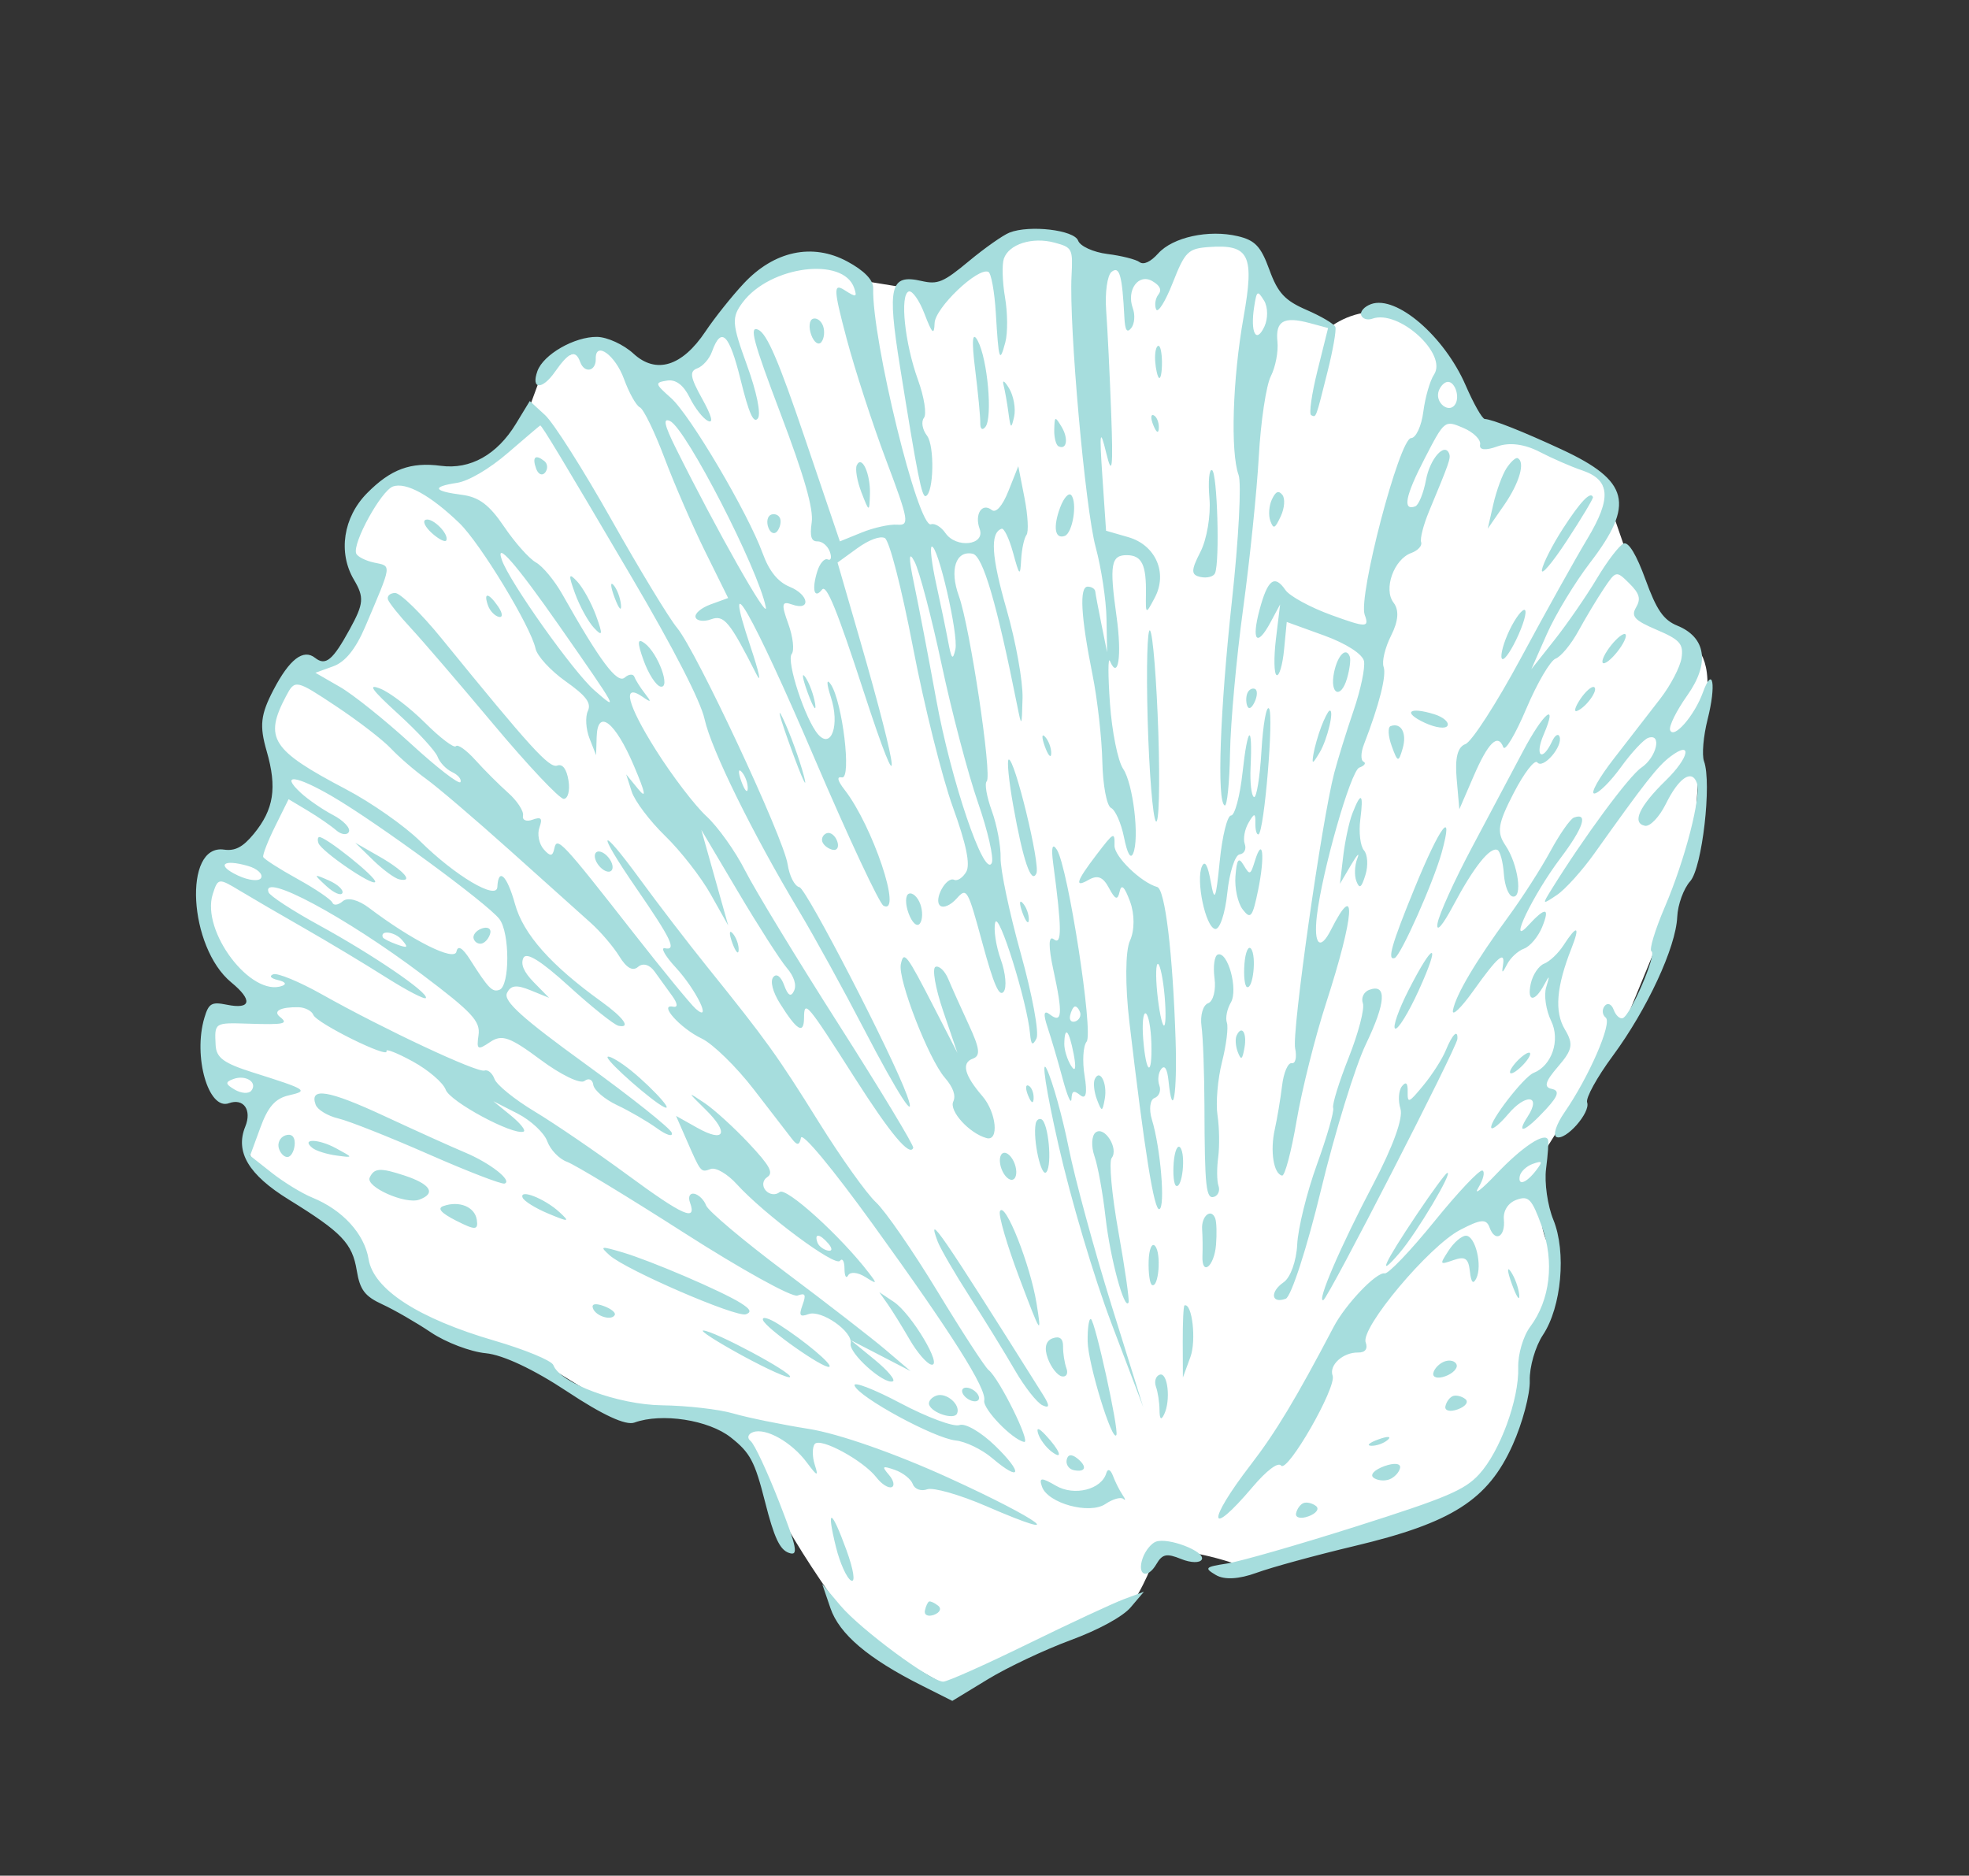
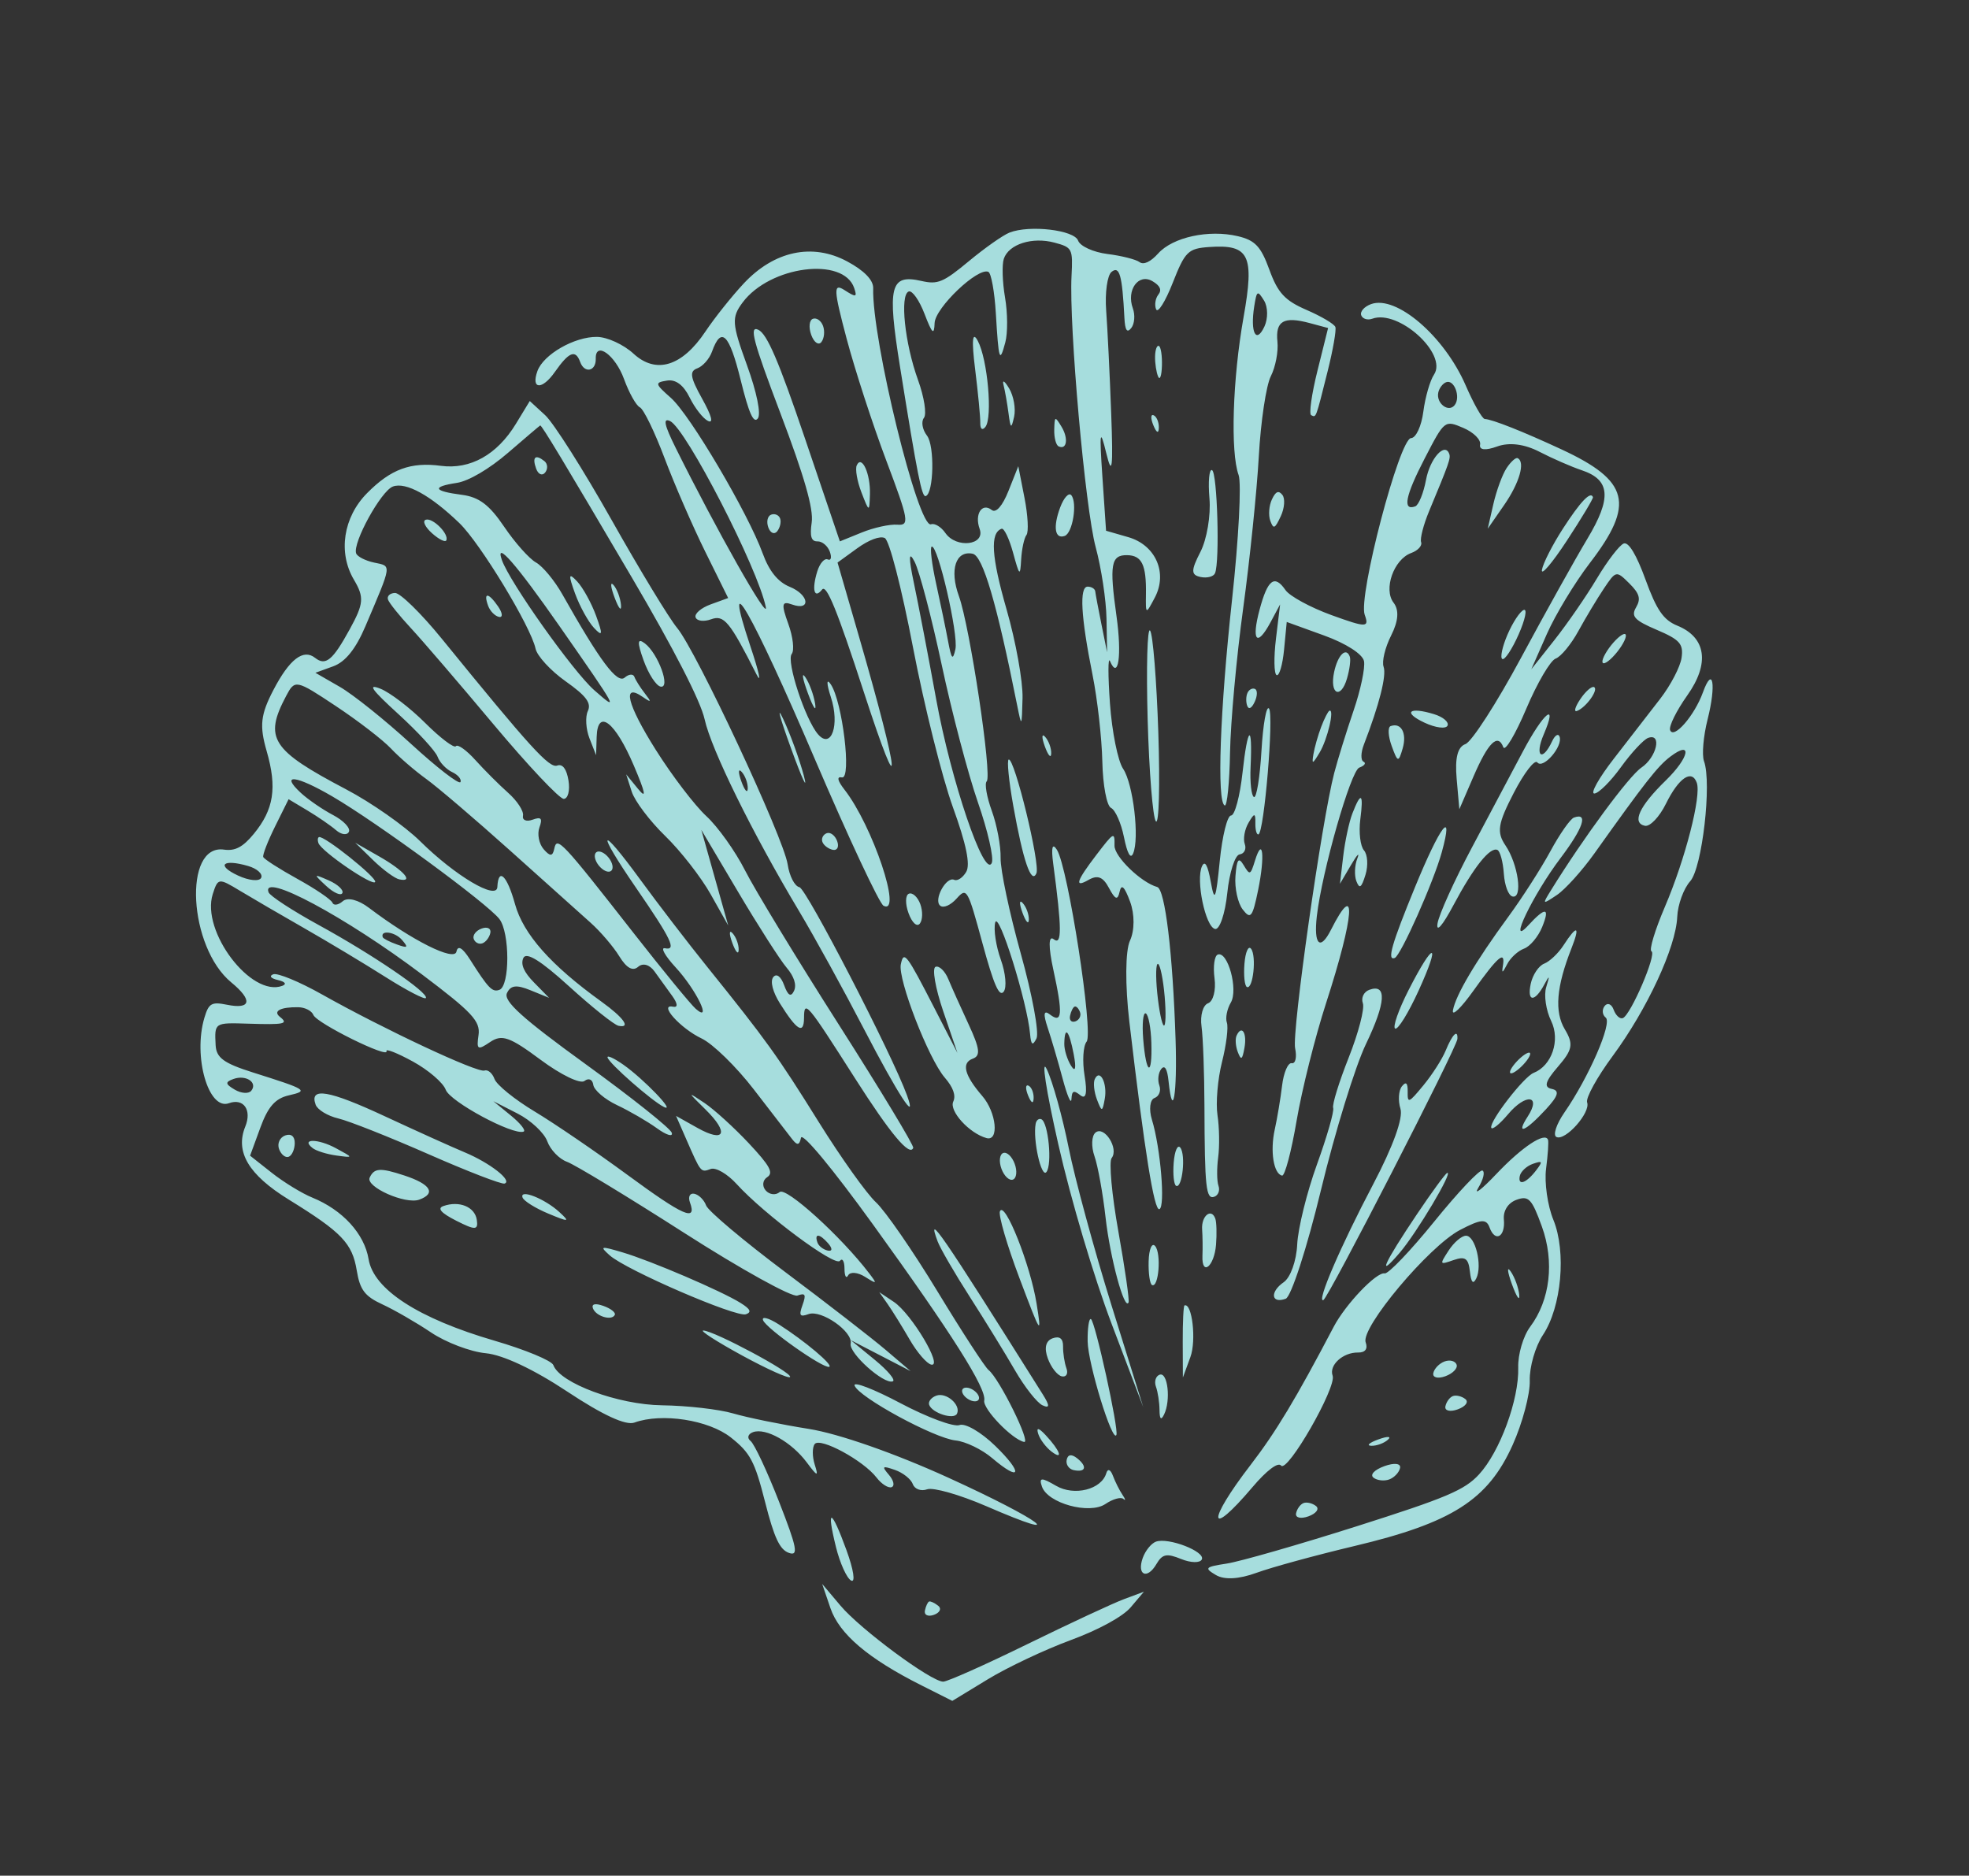
<svg xmlns="http://www.w3.org/2000/svg" width="190" height="181" viewBox="0 0 190 181" fill="none">
  <rect x="0" y="0" width="190" height="181" fill="#333333" stroke="none" />
-   <path d="M71.978 139.081C74.383 146.046 80.481 154.624 83.229 158.043L92.02 163.071L95.912 160.72C99.445 159.276 106.812 156.284 108.013 155.87C109.214 155.455 110.686 152.259 111.272 150.713C111.652 148.7 117.125 150.148 119.813 151.123L138.032 145.505C141.652 145.868 144.777 140.712 145.887 138.089C145.696 135.199 148.068 129.161 149.279 126.503C149.834 125.191 150.637 122.069 149.411 120.074C148.184 118.078 148.635 113.286 149.014 111.139L156.618 99.106L163.372 82.663L164.237 69.597C165.626 64.279 163.958 62.302 162.95 61.978L159.004 59.308L157.035 53.605L155.48 49.102L154.34 45.8L149.898 43.638L141.728 40.411C138.22 27.914 131.298 29.341 128.276 31.616L122.923 28.761L120.56 23.865C118.783 23.582 115.189 23.099 115.032 23.422C114.874 23.745 111.102 25.339 109.235 26.095L104.607 25.341C103.363 21.739 98.988 22.69 96.956 23.615C93.536 26.946 89.803 27.877 88.364 27.925L83.736 27.172L83.654 28.88C81.738 22.553 75.546 25.184 72.69 27.29L66.15 35.595L62.133 35.638L57.287 33.28L52.587 35.238L51.026 39.473L51.44 40.674L44.765 45.667L39.64 45.42L35.748 47.772L33.4 53.623L35.627 55.206L35.162 58.726L32.203 63.779L28.694 64.319L26.221 67.861L26.264 71.877L27.508 75.48L25.357 80.926L19.964 83.796L20.246 91.426L25.829 96.89L20.218 98.156L20.697 105.382L24.621 106.043L23.763 110.371L24.489 112.472L26.715 114.055L34.099 118.898L35.757 123.701L41.629 128.057L52.211 131.459L59.895 136.197L67.028 136.422L71.978 139.081Z" fill="white" />
  <path fill-rule="evenodd" clip-rule="evenodd" d="M71.759 27.363C70.608 28.596 68.948 30.68 68.068 31.996C65.818 35.363 63.304 36.133 61.123 34.121C60.177 33.249 58.597 32.524 57.613 32.51C55.443 32.478 52.433 34.203 51.858 35.809C51.217 37.597 52.31 37.652 53.543 35.892C54.907 33.946 55.536 33.698 55.984 34.931C56.398 36.07 57.521 35.837 57.488 34.619C57.441 32.867 59.372 34.257 60.217 36.583C60.702 37.915 61.389 39.141 61.745 39.307C62.102 39.473 63.171 41.673 64.121 44.195C65.071 46.717 66.842 50.789 68.056 53.245L70.264 57.709L68.577 58.322C67.649 58.66 66.995 59.224 67.123 59.577C67.251 59.93 67.921 60.014 68.611 59.763C69.867 59.306 70.399 59.95 72.996 65.07C73.51 66.082 73.247 64.87 72.413 62.376C69.558 53.844 72.596 59.153 78.607 73.201C81.863 80.808 84.855 87.2 85.258 87.405C87.114 88.35 84.202 79.684 81.499 76.214C80.807 75.326 80.718 74.909 81.244 75.019C82.199 75.217 81.292 67.685 80.162 66.03C79.742 65.415 79.748 65.97 80.176 67.275C81.051 69.945 80.224 72.342 78.938 70.861C77.702 69.437 75.853 63.796 76.397 63.107C76.671 62.761 76.521 61.448 76.064 60.191C75.375 58.295 75.434 57.976 76.411 58.327C78.284 58.998 78.087 57.392 76.203 56.625C75.066 56.161 74.218 55.112 73.596 53.402C72.179 49.503 66.593 40.038 64.741 38.398C63.187 37.022 63.164 36.92 64.364 36.726C65.204 36.589 65.953 37.15 66.55 38.361C67.049 39.375 67.844 40.391 68.316 40.619C68.874 40.889 68.675 40.136 67.747 38.464C66.599 36.398 66.509 35.827 67.286 35.544C67.817 35.351 68.454 34.63 68.701 33.94C69.597 31.442 70.368 32.203 71.471 36.668C72.267 39.894 72.716 40.901 73.126 40.382C73.457 39.963 73.025 37.841 72.076 35.23C70.618 31.222 70.579 30.635 71.665 29.182C74.304 25.654 81.384 24.74 82.425 27.793C82.73 28.685 82.606 28.713 81.507 28.005C80.402 27.291 80.426 27.893 81.69 32.66C82.489 35.671 84.212 40.969 85.518 44.434C87.701 50.226 87.787 50.725 86.579 50.631C85.856 50.575 84.315 50.914 83.154 51.386L81.044 52.243L77.671 42.297C75.141 34.835 74.018 32.219 73.175 31.824C72.262 31.394 72.663 32.906 75.323 39.923C77.613 45.967 78.513 49.107 78.326 50.407C78.132 51.762 78.281 52.257 78.882 52.241C79.334 52.229 79.87 52.676 80.073 53.235C80.277 53.794 80.186 54.131 79.873 53.985C79.56 53.839 79.105 54.358 78.863 55.139C78.316 56.903 78.568 57.853 79.329 56.891C79.753 56.354 80.79 58.903 83.369 66.822C87.151 78.431 86.868 75.165 82.907 61.492L80.819 54.286L82.712 52.913C83.844 52.093 84.915 51.694 85.377 51.92C85.816 52.136 86.986 56.666 88.103 62.484C89.179 68.087 90.909 75.018 91.948 77.888C93.243 81.463 93.648 83.43 93.236 84.134C92.906 84.698 92.385 85.044 92.08 84.903C91.302 84.539 90.046 86.864 90.73 87.403C91.047 87.654 91.731 87.353 92.307 86.712C93.291 85.613 93.37 85.748 94.798 91.003C95.895 95.037 96.421 96.241 96.849 95.699C97.165 95.299 97.041 93.903 96.573 92.599C96.105 91.294 95.862 89.685 96.034 89.023C96.35 87.81 99.126 96.689 99.399 99.787C99.493 100.846 99.646 100.951 100.017 100.208C100.289 99.666 99.609 95.99 98.507 92.039C97.405 88.089 96.526 83.929 96.555 82.794C96.583 81.659 96.202 79.618 95.708 78.258C95.214 76.899 94.991 75.612 95.213 75.398C95.757 74.873 93.589 60.433 92.527 57.514C91.607 54.986 92.224 53.095 93.858 53.435C94.841 53.639 96.187 58.223 98.15 68.053C98.581 70.213 98.6 70.189 98.671 67.361C98.712 65.747 98.022 61.912 97.138 58.837C95.662 53.703 95.52 51.434 96.648 51.024C96.887 50.937 97.387 51.982 97.759 53.344C98.376 55.605 98.444 55.661 98.538 53.989C98.596 52.981 98.826 51.917 99.05 51.624C99.275 51.332 99.188 49.719 98.859 48.041L98.261 44.989L97.316 47.367C96.74 48.819 96.11 49.538 95.699 49.214C94.755 48.469 94.017 49.624 94.532 51.041C95.105 52.617 92.273 52.952 91.224 51.433C90.816 50.843 90.193 50.465 89.839 50.593C88.605 51.042 84.116 32.715 84.259 27.809C84.282 27.027 83.387 26.106 81.749 25.226C78.391 23.423 74.698 24.213 71.759 27.363ZM49.775 40.91C47.964 43.881 45.378 45.328 42.549 44.952C39.626 44.564 37.705 45.275 35.419 47.59C33.12 49.917 32.603 53.324 34.152 55.942C35.157 57.64 35.105 58.25 33.749 60.722C32.103 63.725 31.422 64.286 30.403 63.481C29.267 62.584 27.93 63.615 26.386 66.577C25.14 68.969 25.023 70.029 25.733 72.486C26.753 76.016 26.425 78.116 24.485 80.474C23.438 81.745 22.687 82.141 21.616 81.988C17.648 81.417 18.193 91.408 22.316 94.8C24.411 96.524 24.233 97.429 21.892 96.955C20.416 96.656 20.139 96.816 19.723 98.216C18.613 101.946 20.113 107.177 22.087 106.46C23.504 105.945 24.322 107.109 23.669 108.712C22.672 111.157 23.983 113.36 27.858 115.754C32.986 118.92 33.991 119.968 34.425 122.601C34.732 124.469 35.201 125.089 36.896 125.87C38.046 126.399 40.161 127.62 41.596 128.582C43.031 129.545 45.405 130.447 46.872 130.585C48.535 130.743 51.499 132.137 54.744 134.288C58.152 136.547 60.385 137.579 61.214 137.278C63.849 136.32 68.376 137.017 70.52 138.711C72.394 140.191 72.829 141.009 73.823 144.926C74.698 148.373 75.238 149.533 76.115 149.848C77.075 150.191 76.921 149.384 75.177 144.918C74.029 141.981 72.793 139.341 72.427 139.053C72.062 138.764 72.169 138.381 72.664 138.201C73.896 137.753 76.393 139.163 77.862 141.137C78.869 142.489 79 142.525 78.622 141.345C78.371 140.561 78.37 139.661 78.618 139.346C79.149 138.675 83.313 140.934 84.582 142.583C85.064 143.209 85.718 143.626 86.036 143.511C86.355 143.395 86.241 142.864 85.785 142.331C85.06 141.481 85.131 141.421 86.359 141.847C87.131 142.115 87.907 142.733 88.083 143.218C88.26 143.705 88.882 143.929 89.465 143.717C90.049 143.505 92.623 144.24 95.186 145.35C103.487 148.947 100.483 146.688 91.543 142.61C86.366 140.249 80.923 138.344 78.048 137.888C75.398 137.467 72.113 136.796 70.748 136.395C69.383 135.995 66.296 135.641 63.887 135.61C59.647 135.555 54.031 133.477 53.395 131.73C53.239 131.301 50.683 130.241 47.716 129.375C40.369 127.231 36.049 124.433 35.567 121.507C35.164 119.061 33.059 116.757 30.136 115.567C29.134 115.159 27.374 114.081 26.224 113.173L24.132 111.521L25.124 108.812C25.862 106.794 26.563 105.999 27.869 105.701C29.816 105.254 29.65 105.148 24.399 103.489C21.587 102.6 20.869 102.074 20.807 100.852C20.696 98.671 20.684 98.679 23.969 98.784C27.448 98.895 27.869 98.805 27.015 98.13C26.305 97.569 27.073 97.166 28.796 97.197C29.432 97.209 30.082 97.544 30.241 97.943C30.557 98.742 37.581 102.214 37.296 101.431C37.199 101.163 38.344 101.617 39.842 102.437C41.339 103.258 42.765 104.483 43.01 105.159C43.429 106.31 49.493 109.574 50.52 109.201C50.778 109.107 50.227 108.408 49.297 107.647L47.605 106.265L49.937 107.455C51.22 108.11 52.513 109.316 52.81 110.136C53.108 110.955 53.965 111.845 54.714 112.114C55.464 112.383 60.56 115.474 66.039 118.983C71.519 122.493 76.426 125.21 76.945 125.021C77.712 124.743 77.805 124.914 77.44 125.931C77.073 126.956 77.178 127.116 78.018 126.811C79.256 126.36 82.324 128.508 82.085 129.658C81.894 130.575 85.282 133.614 86.147 133.3C86.452 133.189 85.666 132.249 84.399 131.211L82.096 129.324L84.983 130.817L87.868 132.311L85.477 130.274C84.162 129.154 79.802 125.774 75.787 122.764C71.772 119.753 68.33 116.856 68.137 116.325C67.944 115.794 67.432 115.287 67 115.197C66.568 115.107 66.378 115.484 66.578 116.034C67.266 117.928 65.955 117.348 60.526 113.359C57.532 111.159 53.51 108.414 51.589 107.258C49.667 106.103 47.926 104.693 47.719 104.124C47.513 103.556 47.075 103.188 46.748 103.307C46.075 103.552 37.039 99.317 31.071 95.96C28.895 94.736 26.779 93.862 26.369 94.017C25.941 94.179 26.13 94.416 26.812 94.572C27.508 94.731 27.689 94.962 27.247 95.129C24.237 96.268 19.379 89.868 20.531 86.278C21.03 84.722 21.095 84.714 23.134 85.946C24.284 86.641 27.082 88.27 29.351 89.567C31.621 90.864 35.155 92.987 37.207 94.287C39.259 95.587 41.01 96.495 41.099 96.305C41.343 95.781 35.962 92.116 30.774 89.275C28.227 87.88 26.04 86.452 25.913 86.103C25.187 84.106 33.351 88.478 40.727 94.037C45.562 97.68 46.369 98.547 46.176 99.889C45.973 101.303 46.087 101.371 47.296 100.554C48.429 99.788 49.196 100.058 52.161 102.264C54.119 103.721 56.001 104.63 56.402 104.312C56.799 103.998 57.179 104.163 57.248 104.68C57.317 105.197 58.351 106.081 59.547 106.646C60.743 107.21 62.475 108.215 63.395 108.879C64.314 109.544 64.957 109.738 64.822 109.31C64.687 108.882 60.948 105.904 56.512 102.691C50.409 98.27 48.561 96.603 48.918 95.837C49.275 95.072 49.828 95.004 51.187 95.558L52.984 96.29L51.535 94.814C50.547 93.807 50.218 93.052 50.503 92.442C50.788 91.832 52.194 92.707 54.921 95.188C57.12 97.189 59.262 98.898 59.68 98.986C60.92 99.243 60.189 98.207 58.04 96.66C53.149 93.138 50.496 90.144 49.695 87.239C48.932 84.478 48.084 83.662 47.992 85.601C47.931 86.894 43.926 84.517 40.551 81.185C39.056 79.708 35.831 77.448 33.383 76.162C26.174 72.371 25.451 71.243 27.612 67.157C28.459 65.557 28.554 65.576 32.394 68.125C34.55 69.555 36.95 71.404 37.729 72.234C38.509 73.063 40.037 74.383 41.125 75.166C42.212 75.95 45.839 79.045 49.184 82.044C52.529 85.044 56.045 88.195 56.996 89.048C57.949 89.9 59.193 91.357 59.763 92.286C60.457 93.416 61.055 93.75 61.576 93.298C62.038 92.897 62.68 93.078 63.161 93.746C63.605 94.363 64.367 95.417 64.854 96.09C65.401 96.844 65.435 97.249 64.943 97.146C63.505 96.847 65.658 99.24 67.701 100.211C68.785 100.727 71.049 102.937 72.733 105.122C74.415 107.307 76.085 109.469 76.441 109.928C76.932 110.559 77.139 110.526 77.291 109.793C77.408 109.23 80.325 112.745 84.252 118.18C91.876 128.731 95.211 134.008 94.975 135.144C94.809 135.942 97.656 138.903 98.821 139.145C99.527 139.292 96.43 133.024 95.392 132.204C95.047 131.931 92.829 128.519 90.463 124.62C88.097 120.721 85.425 116.851 84.524 116.019C83.624 115.187 81.144 111.708 79.013 108.287C75.004 101.854 73.973 100.418 68.252 93.311C66.385 90.993 63.473 87.198 61.78 84.878C57.797 79.422 57.487 80.023 61.372 85.669C64.793 90.64 65.322 91.746 64.163 91.505C63.708 91.411 64.174 92.243 65.198 93.354C67.184 95.509 68.774 98.788 67.135 97.349C66.653 96.925 63.968 93.651 61.169 90.074C54.189 81.152 53.741 80.674 53.489 81.886C53.33 82.655 53.086 82.669 52.46 81.948C52.009 81.428 51.825 80.488 52.05 79.856C52.372 78.962 52.225 78.796 51.383 79.102C50.79 79.317 50.377 79.141 50.467 78.71C50.556 78.278 49.912 77.287 49.034 76.506C48.156 75.726 46.734 74.304 45.873 73.347C45.013 72.39 44.167 71.788 43.993 72.007C43.82 72.226 42.486 71.217 41.028 69.763C39.572 68.31 37.626 66.822 36.705 66.458C35.428 65.952 35.84 66.533 38.446 68.912C40.324 70.626 42.025 72.477 42.224 73.023C42.424 73.57 43.053 74.235 43.622 74.501C44.192 74.766 44.556 75.202 44.432 75.468C44.308 75.734 42.166 74.08 39.673 71.793C37.18 69.506 34.082 67.023 32.787 66.278L30.434 64.923L32.16 64.296C33.327 63.871 34.328 62.625 35.255 60.446C37.856 54.327 37.81 54.652 36.108 54.29C35.263 54.11 34.479 53.711 34.367 53.403C34.002 52.4 36.772 47.363 37.917 46.947C39.174 46.49 41.552 47.8 44.329 50.479C46.347 52.426 51.226 60.467 51.678 62.591C51.83 63.303 53.134 64.721 54.576 65.742C56.568 67.153 57.084 67.843 56.724 68.616C56.462 69.175 56.535 70.362 56.884 71.254L57.52 72.875L57.576 71.097C57.663 68.333 59.367 69.656 61.165 73.886C62.302 76.559 62.409 77.154 61.569 76.126L60.424 74.725L60.956 76.387C61.249 77.301 62.701 79.225 64.182 80.663C65.664 82.1 67.64 84.634 68.574 86.292L70.27 89.308L68.972 84.695L67.675 80.081L71.218 86.058C73.167 89.345 75.275 92.637 75.902 93.373C76.629 94.226 76.889 95.04 76.619 95.618C76.326 96.245 76.032 96.077 75.668 95.076C75.357 94.219 74.926 93.9 74.615 94.293C74.302 94.69 74.563 95.717 75.258 96.826C76.904 99.454 77.573 99.855 77.586 98.224C77.6 96.452 77.837 96.733 82.534 104.101C85.922 109.415 87.794 111.648 88.123 110.766C88.204 110.549 84.971 105.195 80.938 98.87C76.904 92.545 72.835 85.851 71.895 83.996C70.954 82.14 69.274 79.783 68.161 78.758C67.049 77.734 64.853 74.857 63.283 72.365C60.504 67.955 59.985 65.839 62.033 67.26C62.853 67.829 62.891 67.766 62.234 66.925C61.79 66.355 61.333 65.632 61.219 65.319C61.105 65.006 60.682 65.037 60.278 65.388C59.557 66.014 57.9 63.8 54.263 57.35C53.515 56.024 52.37 54.642 51.72 54.279C51.069 53.916 49.686 52.363 48.647 50.826C47.217 48.712 46.224 47.964 44.568 47.749C41.805 47.392 41.628 46.972 44.081 46.598C45.218 46.426 47.221 45.248 49.02 43.696C50.684 42.26 52.083 41.072 52.127 41.056C52.263 41.006 54.343 44.458 60.99 55.763C65.028 62.63 67.611 67.663 67.992 69.409C68.63 72.324 72.616 80.421 77.102 87.914C78.576 90.375 81.41 95.528 83.402 99.365C86.652 105.624 88.56 108.556 87.517 105.687C86.089 101.76 77.818 85.754 77.144 85.615C76.679 85.518 76.177 84.544 76.004 83.403C75.609 80.817 67.193 62.817 65.337 60.59C64.569 59.67 61.725 54.983 59.016 50.173C56.307 45.365 53.422 40.816 52.606 40.064L51.121 38.699L49.775 40.91ZM93.493 25.201C91.028 27.248 90.496 27.471 88.928 27.115C85.886 26.423 85.595 27.592 86.856 35.447C88.538 45.933 88.953 48.01 89.332 47.871C90.106 47.59 90.2 43.014 89.452 42.041C89.004 41.459 88.87 40.687 89.154 40.327C89.439 39.966 89.182 38.316 88.582 36.66C87.304 33.132 86.814 28.446 87.69 28.128C88.026 28.005 88.713 28.982 89.216 30.297C89.951 32.216 90.143 32.389 90.186 31.175C90.24 29.698 94.37 25.765 95.375 26.235C95.646 26.361 95.969 28.154 96.093 30.218C96.37 34.825 96.456 35.093 97.008 33.037C97.249 32.141 97.237 30.193 96.982 28.708C96.727 27.223 96.674 25.543 96.864 24.974C97.336 23.561 99.606 22.837 101.757 23.414C103.474 23.875 103.535 23.994 103.398 26.632C103.148 31.477 104.714 49.055 105.73 52.808C106.272 54.809 106.741 57.907 106.772 59.694L106.83 62.942L106.283 60.235C105.981 58.746 105.714 57.324 105.688 57.073C105.662 56.823 105.335 56.615 104.963 56.61C104.135 56.6 104.291 59.47 105.424 65.116C105.895 67.459 106.32 71.227 106.37 73.49C106.42 75.774 106.794 77.765 107.21 77.963C107.623 78.16 108.184 79.427 108.457 80.779C108.776 82.362 109.089 82.93 109.336 82.372C109.975 80.931 109.352 75.632 108.375 74.187C107.871 73.441 107.3 70.612 107.107 67.9C106.913 65.188 106.914 63.339 107.107 63.792C107.914 65.688 108.27 63.248 107.738 59.461C107.038 54.476 107.201 53.545 108.768 53.573C110.184 53.598 110.621 54.502 110.579 57.32C110.55 59.324 110.557 59.326 111.433 57.67C112.694 55.287 111.516 52.597 108.879 51.836L106.73 51.216L106.374 45.966C106.081 41.648 106.147 41.25 106.748 43.72C107.315 46.052 107.422 45.199 107.226 39.914C107.088 36.169 106.869 31.693 106.741 29.969C106.612 28.244 106.848 26.563 107.264 26.233C108.031 25.625 108.29 26.555 108.5 30.665C108.562 31.884 108.755 32.17 109.163 31.652C109.48 31.252 109.549 30.399 109.315 29.756C108.671 27.985 109.855 26.343 111.207 27.134C111.95 27.569 112.131 27.981 111.775 28.431C111.488 28.794 111.39 29.431 111.558 29.846C111.725 30.261 112.447 29.113 113.162 27.296C114.357 24.258 114.643 23.978 116.702 23.835C120.552 23.568 121.064 24.622 119.998 30.611C118.939 36.557 118.717 43.631 119.521 45.842C119.808 46.631 119.524 52.034 118.889 57.849C117.722 68.549 117.406 77.367 118.178 77.727C118.41 77.835 118.642 75.536 118.693 72.619C118.744 69.701 119.313 63.453 119.957 58.733C120.601 54.014 121.282 47.397 121.47 44.029C121.658 40.661 122.18 37.185 122.629 36.305C123.078 35.425 123.366 33.925 123.267 32.973C123.061 30.972 123.87 30.503 126.373 31.175L128.155 31.654L127.132 35.763C126.57 38.022 126.295 39.958 126.522 40.064C127.015 40.294 126.943 40.488 128.112 35.824C128.627 33.766 128.963 31.845 128.857 31.555C128.751 31.264 127.502 30.524 126.08 29.909C123.986 29.005 123.303 28.267 122.491 26.033C121.67 23.775 121.115 23.186 119.437 22.79C116.637 22.131 113.168 22.886 111.756 24.461C111.028 25.272 110.35 25.587 109.962 25.293C109.618 25.033 108.224 24.68 106.863 24.51C105.502 24.339 104.229 23.759 104.033 23.22C103.66 22.192 99.356 21.686 97.417 22.443C96.794 22.685 95.028 23.927 93.493 25.201ZM78.281 32.317C78.545 33.043 78.986 33.355 79.259 33.008C79.533 32.662 79.606 31.963 79.421 31.454C79.236 30.945 78.796 30.634 78.443 30.762C78.09 30.891 78.017 31.59 78.281 32.317ZM51.739 45.234C51.939 45.784 52.33 45.947 52.608 45.595C52.886 45.242 52.85 44.746 52.527 44.492C51.654 43.801 51.329 44.107 51.739 45.234ZM65.206 43.231C69.155 51.182 74.197 60.088 73.896 58.582C73.156 54.881 66.192 41.347 64.658 40.631C63.951 40.301 64.098 41.001 65.206 43.231ZM41.682 51.452C42.344 52.045 42.966 52.356 43.066 52.143C43.351 51.531 41.735 49.918 41.075 50.157C40.747 50.277 41.021 50.859 41.682 51.452ZM94.093 35.607C94.378 37.901 94.603 40.243 94.593 40.812C94.582 41.407 94.792 41.569 95.088 41.195C95.799 40.295 95.301 34.667 94.353 32.895C93.831 31.917 93.745 32.81 94.093 35.607ZM37.443 57.867C37.566 58.206 38.548 59.429 39.624 60.585C40.701 61.741 44.3 65.932 47.621 69.898C50.943 73.865 53.993 77.101 54.4 77.09C54.806 77.079 55.013 76.286 54.858 75.326C54.677 74.204 54.289 73.687 53.769 73.876C53.005 74.153 51.198 72.167 42.628 61.632C40.639 59.188 38.609 57.202 38.115 57.219C37.622 57.236 37.319 57.528 37.443 57.867ZM48.423 54.025C49.158 56.149 55.301 64.81 57.345 66.605C59.76 68.725 59.686 68.59 53.953 60.369C49.843 54.477 47.749 52.074 48.423 54.025ZM96.837 37.152C96.976 37.701 97.193 38.93 97.318 39.883C97.514 41.382 97.587 41.427 97.858 40.211C98.03 39.438 97.813 38.209 97.377 37.48C96.941 36.752 96.697 36.604 96.837 37.152ZM121.025 29.583C120.632 32.091 121.21 33.226 122.01 31.512C122.369 30.745 122.354 29.618 121.976 29.008C121.343 27.986 121.27 28.031 121.025 29.583ZM111.459 34.408C111.448 35.061 111.579 35.926 111.751 36.331C111.923 36.735 112.09 36.273 112.121 35.305C112.151 34.337 112.02 33.472 111.828 33.383C111.637 33.293 111.47 33.755 111.459 34.408ZM47.102 58.458C47.287 58.967 47.758 59.449 48.15 59.53C48.542 59.612 48.502 59.156 48.06 58.516C47.123 57.16 46.619 57.13 47.102 58.458ZM82.674 44.9C82.506 45.263 82.711 46.443 83.129 47.524C83.871 49.444 83.89 49.448 83.945 47.696C84.007 45.725 83.156 43.855 82.674 44.9ZM55.489 57.268C55.938 58.503 56.763 60.001 57.323 60.597C58.148 61.475 58.186 61.254 57.525 59.434C57.075 58.199 56.251 56.701 55.69 56.105C54.866 55.227 54.828 55.448 55.489 57.268ZM74.138 50.895C74.338 51.445 74.725 51.612 74.999 51.266C75.272 50.919 75.398 50.364 75.277 50.032C75.156 49.7 74.769 49.533 74.416 49.662C74.063 49.79 73.938 50.345 74.138 50.895ZM59.315 57.693C59.713 58.747 59.986 59.051 59.922 58.367C59.858 57.684 59.532 56.821 59.199 56.451C58.865 56.08 58.918 56.639 59.315 57.693ZM101.73 41.471C101.71 42.234 101.901 42.956 102.152 43.074C102.951 43.446 103.116 42.299 102.428 41.17C101.798 40.135 101.764 40.15 101.73 41.471ZM131.35 30.419C131.478 30.771 131.962 30.922 132.424 30.754C134.954 29.835 139.713 34.151 138.374 36.151C137.988 36.729 137.525 38.338 137.345 39.727C137.166 41.116 136.634 42.263 136.164 42.276C135.042 42.306 131.041 57.548 131.688 59.327C132.142 60.577 131.858 60.58 128.487 59.358C126.453 58.621 124.453 57.533 124.044 56.942C122.986 55.408 122.326 55.909 121.542 58.838C120.735 61.856 121.288 62.49 122.599 60.051L123.525 58.326L123.126 61.629C122.906 63.446 122.935 65.029 123.188 65.147C123.441 65.266 123.765 64.16 123.907 62.691L124.165 60.019L127.776 61.327C129.886 62.091 131.484 63.118 131.62 63.797C131.747 64.435 131.295 66.583 130.615 68.569C129.935 70.556 129.095 73.264 128.748 74.589C127.544 79.189 124.645 99.594 124.973 101.152C125.155 102.015 125.009 102.664 124.648 102.596C124.287 102.527 123.868 103.497 123.717 104.75C123.567 106.004 123.247 107.918 123.007 109.004C122.548 111.084 122.897 113.274 123.714 113.444C123.981 113.5 124.613 111.114 125.118 108.142C125.624 105.171 126.901 100.073 127.957 96.814C130.712 88.306 130.953 84.741 128.435 89.722C127.389 91.793 126.751 91.182 127.068 88.41C127.561 84.112 130.342 74.373 131.163 74.075C131.67 73.89 131.854 73.633 131.574 73.502C131.293 73.371 131.308 72.629 131.607 71.855C133.096 67.998 133.812 65.172 133.511 64.343C133.328 63.838 133.655 62.481 134.238 61.327C134.944 59.929 135.023 58.871 134.473 58.157C133.474 56.859 134.497 53.974 136.172 53.366C136.823 53.129 137.255 52.659 137.133 52.322C137.01 51.986 137.359 50.633 137.907 49.317C139.834 44.692 139.999 44.221 139.845 43.797C139.424 42.636 137.99 44.241 137.604 46.307C137.363 47.593 136.894 48.744 136.561 48.865C135.317 49.318 135.605 47.856 137.473 44.246C139.394 40.533 139.401 40.528 141.198 41.291C142.189 41.711 142.92 42.435 142.823 42.901C142.714 43.429 143.331 43.498 144.467 43.086C145.631 42.662 147.104 42.847 148.553 43.598C149.8 44.243 151.635 45.044 152.631 45.377C155.394 46.301 155.538 48.052 153.175 51.989C151.993 53.958 149.11 59.132 146.769 63.486C144.427 67.84 142.014 71.583 141.407 71.804C140.652 72.078 140.384 73.137 140.561 75.148L140.82 78.091L142.19 74.919C143.605 71.641 144.54 70.727 145.065 72.109C145.231 72.548 146.226 70.878 147.277 68.398C148.327 65.919 149.603 63.739 150.113 63.554C150.621 63.369 151.608 62.174 152.305 60.899C153.003 59.623 154.107 57.782 154.76 56.807C155.934 55.054 155.962 55.048 157.219 56.294C158.212 57.279 158.355 57.788 157.874 58.611C157.366 59.48 157.718 59.862 159.874 60.781C162.094 61.726 162.458 62.136 162.265 63.473C162.141 64.341 161.215 66.12 160.208 67.425C159.202 68.731 157.191 71.328 155.739 73.197C154.287 75.065 153.435 76.585 153.845 76.574C154.255 76.563 155.412 75.416 156.416 74.025C157.421 72.633 158.6 71.366 159.036 71.207C160.4 70.711 159.866 73.074 158.388 74.073C157.19 74.884 152.831 80.792 149.689 85.866C148.798 87.306 148.812 87.319 150.234 86.366C151.037 85.827 152.668 84.019 153.859 82.347C158.736 75.496 159.958 73.937 161.181 73.012C163.348 71.374 163.019 73.092 160.741 75.312C158.179 77.807 157.437 79.42 158.728 79.688C159.216 79.79 160.128 78.833 160.754 77.563C161.989 75.061 163.248 74.202 163.732 75.533C164.192 76.798 162.619 82.916 160.655 87.506C159.694 89.752 159.112 91.685 159.361 91.801C159.894 92.05 157.349 97.973 156.591 98.249C156.307 98.352 155.911 97.986 155.711 97.436C155.511 96.886 155.12 96.724 154.842 97.076C154.564 97.428 154.61 97.932 154.945 98.197C155.596 98.711 153.319 103.942 150.962 107.35C150.177 108.484 149.829 109.551 150.19 109.72C151.056 110.123 153.507 107.36 153.151 106.381C152.998 105.961 154.108 103.946 155.616 101.904C158.936 97.406 161.715 91.42 161.845 88.487C161.897 87.299 162.461 85.747 163.098 85.037C164.252 83.748 165.194 75.558 164.43 73.456C164.211 72.854 164.367 71.035 164.777 69.415C165.623 66.064 165.289 64.151 164.323 66.817C163.511 69.059 161.494 71.377 161.159 70.454C161.025 70.085 161.772 68.577 162.818 67.101C165.001 64.025 164.64 61.511 161.854 60.375C160.519 59.831 159.852 58.866 158.785 55.93C157.915 53.537 157.156 52.276 156.686 52.447C156.281 52.594 155.116 54.111 154.097 55.817C153.078 57.524 151.236 60.194 150.004 61.752L147.765 64.583L149.264 61.185C150.088 59.316 151.96 56.227 153.422 54.319C157.778 48.638 157.22 46.405 150.684 43.368C146.962 41.639 144.003 40.467 143.273 40.432C143.03 40.421 142.202 38.964 141.434 37.194C139.368 32.434 134.741 28.459 132.301 29.346C131.649 29.583 131.222 30.066 131.35 30.419ZM111.294 41.038C111.597 41.775 111.804 41.871 111.823 41.286C111.84 40.755 111.616 40.209 111.325 40.074C111.035 39.938 111.021 40.372 111.294 41.038ZM62.102 63.721C62.57 65.025 63.307 66.166 63.739 66.256C64.753 66.466 63.516 63.065 62.223 62.085C61.498 61.536 61.468 61.953 62.102 63.721ZM88.19 56.278C88.62 58.319 89.587 63.362 90.338 67.484C91.769 75.34 94.984 84.808 95.7 83.276C95.92 82.806 95.321 80.179 94.369 77.44C93.418 74.701 91.843 68.721 90.87 64.153C89.897 59.584 88.719 55.108 88.254 54.207C87.684 53.101 87.663 53.777 88.19 56.278ZM102.305 48.959C101.595 50.85 101.787 52.062 102.742 51.715C103.503 51.438 103.976 48.542 103.381 47.793C103.144 47.492 102.659 48.017 102.305 48.959ZM29.03 76.512C29.728 77.157 31.125 78.119 32.136 78.649C33.146 79.179 33.835 79.907 33.668 80.266C33.5 80.624 32.942 80.554 32.426 80.11C31.911 79.665 30.67 78.811 29.668 78.212L27.848 77.123L26.557 79.726C25.847 81.157 25.327 82.494 25.401 82.697C25.475 82.9 26.958 83.852 28.699 84.813C30.439 85.774 31.958 86.806 32.075 87.106C32.191 87.406 32.641 87.344 33.074 86.968C33.541 86.563 34.569 86.822 35.604 87.605C39.78 90.767 43.843 92.801 44.044 91.832C44.178 91.187 44.626 91.447 45.354 92.591C47.134 95.391 47.501 95.769 48.191 95.518C49.208 95.148 49.206 90.006 48.187 88.682C47.041 87.191 36.412 79.389 32.076 76.858C28.553 74.801 26.986 74.623 29.03 76.512ZM90.334 56.327C90.752 58.228 91.273 60.736 91.49 61.9C91.814 63.625 91.943 63.764 92.192 62.652C92.506 61.246 90.492 52.535 89.903 52.749C89.721 52.816 89.915 54.425 90.334 56.327ZM116.707 48.099C116.847 49.731 116.456 52.051 115.837 53.254C114.911 55.056 114.914 55.484 115.854 55.68C116.482 55.81 117.109 55.644 117.247 55.311C117.715 54.18 117.465 45.604 116.957 45.367C116.68 45.237 116.567 46.467 116.707 48.099ZM138.786 37.886C138.571 38.923 139.775 39.845 140.366 39.096C140.971 38.332 140.334 36.597 139.554 36.88C139.221 37.001 138.876 37.454 138.786 37.886ZM22.965 84.488C24.02 84.981 25.027 85.079 25.202 84.705C25.376 84.332 24.81 83.82 23.943 83.568C21.496 82.857 20.824 83.489 22.965 84.488ZM30.726 81.357C31.02 82.166 35.988 85.567 36.203 85.106C36.394 84.698 31.265 80.603 30.782 80.779C30.652 80.826 30.627 81.086 30.726 81.357ZM122.731 48.2C122.452 48.795 122.383 49.719 122.578 50.254C122.884 51.095 123.02 51.035 123.591 49.812C123.954 49.034 124.023 48.109 123.744 47.757C123.377 47.295 123.095 47.417 122.731 48.2ZM77.959 66.899C78.479 68.308 78.793 68.762 78.656 67.908C78.519 67.054 78.094 65.901 77.71 65.346C77.327 64.79 77.439 65.49 77.959 66.899ZM36.01 83.01C36.962 83.936 38.097 84.769 38.532 84.86C39.978 85.16 38.972 84.006 36.609 82.656L34.279 81.324L36.01 83.01ZM76.329 72.213C77.419 75.213 77.976 76.4 77.566 74.851C77.156 73.302 76.264 70.847 75.583 69.397C74.903 67.946 75.238 69.213 76.329 72.213ZM31.476 85.492C32.199 86.162 32.902 86.472 33.038 86.178C33.176 85.885 32.585 85.336 31.725 84.959C30.232 84.303 30.221 84.326 31.476 85.492ZM145.376 45.176C144.971 45.789 144.397 47.356 144.1 48.656L143.56 51.019L145.147 48.73C146.624 46.597 147.205 44.569 146.442 44.212C146.261 44.127 145.782 44.561 145.376 45.176ZM71.539 75.407C71.86 76.289 72.137 76.598 72.154 76.092C72.172 75.586 71.91 74.864 71.571 74.487C71.233 74.111 71.219 74.525 71.539 75.407ZM110.743 69.414C110.883 74.464 111.24 78.894 111.537 79.259C111.834 79.624 111.94 75.77 111.773 70.695C111.605 65.619 111.248 61.189 110.979 60.85C110.71 60.51 110.604 64.365 110.743 69.414ZM57.468 82.979C57.661 83.508 58.172 84.015 58.604 84.105C59.036 84.195 59.232 83.835 59.04 83.306C58.847 82.776 58.336 82.27 57.904 82.18C57.472 82.09 57.276 82.45 57.468 82.979ZM36.934 90.441C36.982 90.573 37.594 90.888 38.294 91.138C39.357 91.52 39.437 91.446 38.778 90.688C38.106 89.914 36.672 89.721 36.934 90.441ZM150.828 50.994C149.809 52.568 148.892 54.368 148.79 54.992C148.689 55.615 149.774 54.343 151.201 52.165C152.629 49.986 153.76 48.1 153.714 47.974C153.493 47.366 152.514 48.389 150.828 50.994ZM45.712 90.607C45.84 90.96 46.216 91.15 46.549 91.029C46.881 90.909 47.226 90.456 47.316 90.024C47.406 89.592 47.029 89.402 46.479 89.602C45.929 89.802 45.583 90.254 45.712 90.607ZM100.822 72.027C101.143 72.909 101.42 73.218 101.437 72.712C101.455 72.206 101.193 71.484 100.854 71.108C100.516 70.731 100.502 71.145 100.822 72.027ZM97.772 77.736C98.719 83.051 99.518 85.386 100.009 84.273C100.398 83.393 97.887 73.094 97.333 73.296C97.151 73.362 97.349 75.36 97.772 77.736ZM79.357 81.24C79.477 81.573 79.93 81.917 80.362 82.007C80.794 82.097 80.984 81.72 80.784 81.17C80.584 80.62 80.132 80.275 79.779 80.403C79.426 80.531 79.236 80.908 79.357 81.24ZM120.38 66.855C120.23 67.176 120.215 67.737 120.348 68.102C120.494 68.504 120.779 68.357 121.072 67.73C121.338 67.16 121.352 66.599 121.104 66.483C120.855 66.367 120.529 66.534 120.38 66.855ZM128.737 64.856C128.282 66.995 129.382 67.531 129.983 65.464C130.235 64.598 130.355 63.656 130.252 63.37C129.9 62.402 129.09 63.197 128.737 64.856ZM22.661 105.154C23.288 105.521 24.003 105.565 24.25 105.252C24.885 104.448 23.721 103.686 22.524 104.122C21.707 104.418 21.733 104.611 22.661 105.154ZM121.725 72.461C121.575 75.025 121.248 77.029 121 76.913C120.753 76.797 120.607 75.498 120.676 74.026C120.88 69.704 120.394 70.023 119.901 74.536C119.651 76.825 119.152 78.696 118.792 78.695C118.433 78.693 117.942 80.67 117.701 83.087C117.327 86.836 117.2 87.13 116.834 85.095C116.546 83.489 116.27 82.995 115.991 83.585C115.369 84.897 116.316 89.452 117.25 89.645C117.689 89.737 118.218 88.181 118.426 86.187C118.632 84.194 119.17 82.512 119.619 82.448C120.068 82.385 120.291 81.935 120.115 81.448C119.938 80.963 120.1 80.04 120.476 79.398C121.046 78.423 121.155 78.429 121.137 79.433C121.125 80.093 121.261 80.58 121.439 80.515C121.989 80.315 122.937 68.981 122.454 68.371C122.204 68.056 121.876 69.896 121.725 72.461ZM145.464 61.245C144.957 62.427 144.736 63.484 144.973 63.596C145.211 63.706 145.919 62.633 146.546 61.211C147.173 59.788 147.394 58.73 147.036 58.86C146.679 58.99 145.971 60.063 145.464 61.245ZM70.662 90.982C70.983 91.864 71.26 92.172 71.278 91.666C71.296 91.16 71.033 90.439 70.694 90.062C70.356 89.686 70.342 90.099 70.662 90.982ZM127.488 70.143C127.183 70.953 126.846 72.139 126.74 72.776C126.573 73.787 126.65 73.767 127.339 72.618C128.097 71.353 128.793 68.398 128.288 68.581C128.154 68.63 127.795 69.333 127.488 70.143ZM30.458 106.602C30.636 107.091 31.621 107.689 32.648 107.93C33.675 108.173 37.589 109.724 41.348 111.378C45.105 113.031 48.408 114.307 48.688 114.213C49.486 113.943 47.282 112.218 44.829 111.194C43.603 110.682 40.136 109.116 37.123 107.714C31.702 105.191 29.832 104.879 30.458 106.602ZM87.666 88.112C88.005 89.044 88.479 89.482 88.761 89.125C89.034 88.778 89.055 87.935 88.806 87.249C88.557 86.564 88.064 86.109 87.711 86.237C87.358 86.365 87.338 87.21 87.666 88.112ZM101.632 83.356C102.469 89.63 102.48 91.268 101.679 90.635C101.169 90.231 101.157 91.351 101.649 93.609C102.575 97.858 102.5 98.813 101.314 97.897C100.713 97.433 100.646 97.825 101.096 99.17C101.453 100.239 102.104 102.454 102.541 104.094C102.977 105.733 103.36 106.62 103.39 106.064C103.434 105.247 103.6 105.177 104.26 105.697C104.797 106.122 104.933 105.478 104.658 103.809C104.428 102.416 104.516 100.935 104.854 100.518C105.535 99.677 103.062 83.693 101.988 82.003C101.544 81.303 101.421 81.774 101.632 83.356ZM137.472 69.743C138.528 70.236 139.522 70.362 139.68 70.023C139.838 69.683 139.258 69.187 138.391 68.92C135.958 68.17 135.322 68.739 137.472 69.743ZM155.071 62.818C154.575 63.585 154.477 64.111 154.855 63.986C155.233 63.862 155.948 63.132 156.445 62.365C156.941 61.597 157.039 61.072 156.661 61.197C156.284 61.321 155.568 62.051 155.071 62.818ZM134.291 71.985C134.874 73.587 134.95 73.603 135.352 72.219C135.779 70.749 135.21 69.698 134.188 70.069C133.9 70.174 133.946 71.036 134.291 71.985ZM26.927 110.876C27.119 111.405 27.534 111.744 27.849 111.63C28.165 111.515 28.431 110.928 28.442 110.325C28.454 109.656 28.093 109.362 27.519 109.57C27.001 109.759 26.734 110.346 26.927 110.876ZM105.784 82.511C103.857 85.035 103.646 85.706 105.029 84.915C105.917 84.407 106.436 84.61 107.013 85.695C107.614 86.824 107.851 86.905 108.038 86.049C108.212 85.26 108.507 85.543 109.051 87.016C109.497 88.224 109.49 89.801 109.036 90.774C108.587 91.736 108.563 95.077 108.978 98.605C110.456 111.17 111.369 116.867 111.875 116.683C112.464 116.469 111.989 110.766 111.155 108.045C110.852 107.056 110.966 106.116 111.406 105.956C111.848 105.796 112.057 105.249 111.872 104.74C111.687 104.231 111.769 103.521 112.054 103.16C112.389 102.735 112.637 103.141 112.758 104.314C113.161 108.22 113.61 105.578 113.438 100.314C113.166 91.955 112.425 85.806 111.664 85.594C110.109 85.16 107.526 82.662 107.545 81.608C107.57 80.232 107.496 80.269 105.784 82.511ZM30.161 110.786C30.505 111.058 31.541 111.382 32.464 111.507C34.129 111.732 34.128 111.727 32.417 110.802C30.691 109.868 28.983 109.856 30.161 110.786ZM152.488 67.472C151.986 68.221 151.845 68.731 152.175 68.605C153.057 68.268 154.297 66.527 153.815 66.302C153.589 66.196 152.991 66.722 152.488 67.472ZM98.662 88.068C98.983 88.951 99.26 89.259 99.277 88.753C99.295 88.247 99.033 87.525 98.694 87.149C98.356 86.772 98.341 87.186 98.662 88.068ZM58.628 102.054C58.795 102.644 62.912 106.254 64.063 106.82C65.283 107.42 62.117 104.121 60.149 102.741C59.239 102.102 58.554 101.793 58.628 102.054ZM146.944 72.533C145.973 74.375 143.774 78.517 142.058 81.738C140.342 84.959 138.836 88.285 138.712 89.129C138.578 90.037 139.205 89.314 140.244 87.361C142.206 83.673 143.787 81.689 144.497 82.02C144.757 82.142 145.034 83.17 145.113 84.304C145.195 85.476 145.561 86.43 145.961 86.513C146.961 86.721 146.495 83.392 145.27 81.58C144.405 80.301 144.533 79.492 146.065 76.526C147.067 74.584 148.093 73.254 148.345 73.571C148.895 74.264 150.832 72.023 150.492 71.087C150.369 70.749 150.048 70.944 149.778 71.521C148.815 73.585 148.056 72.983 148.962 70.874C150.378 67.574 148.934 68.763 146.944 72.533ZM86.925 93.055C86.624 94.501 89.6 102.176 91.165 103.988C91.982 104.935 92.259 105.714 91.986 106.3C91.564 107.202 93.528 109.361 95.19 109.823C96.432 110.169 96.153 107.347 94.789 105.767C93.055 103.756 92.751 102.567 93.871 102.16C94.637 101.881 94.553 101.188 93.469 98.855C92.715 97.231 91.832 95.264 91.508 94.483C91.184 93.701 90.63 93.167 90.277 93.296C89.924 93.424 90.255 95.347 91.012 97.569L92.389 101.609L90.188 97.324C87.468 92.029 87.209 91.689 86.925 93.055ZM130.501 78.493C130.184 79.307 129.784 81.169 129.613 82.629L129.301 85.285L130.373 83.462C130.962 82.459 131.233 82.181 130.974 82.844C130.716 83.506 130.675 84.493 130.886 85.036C131.187 85.813 131.374 85.68 131.764 84.411C132.037 83.523 131.971 82.464 131.617 82.057C131.263 81.649 131.104 80.309 131.263 79.078C131.592 76.532 131.339 76.338 130.501 78.493ZM35.673 113.636C35.254 114.531 39.117 116.251 40.454 115.766C42.108 115.164 41.557 114.269 39.019 113.434C36.692 112.668 36.107 112.703 35.673 113.636ZM119.216 84.537C119.124 85.691 119.44 87.144 119.918 87.765C120.683 88.758 120.862 88.529 121.408 85.869C122.077 82.61 121.858 80.603 121.1 83.052C120.665 84.46 120.605 84.485 120.01 83.491C119.519 82.669 119.345 82.9 119.216 84.537ZM68.076 107.064C70.386 109.333 69.945 110.325 67.289 108.835L65.236 107.683L66.226 109.947C67.646 113.194 67.615 113.157 68.585 112.804C69.072 112.628 70.195 113.281 71.082 114.258C73.737 117.18 80.576 122.267 81.047 121.671C81.287 121.366 81.487 121.704 81.49 122.423C81.492 123.142 81.651 123.433 81.843 123.071C82.035 122.707 82.764 122.769 83.464 123.208C84.639 123.946 84.67 123.92 83.868 122.868C81.17 119.329 75.848 114.499 75.233 115.033C74.854 115.362 74.247 115.29 73.884 114.874C73.522 114.456 73.587 113.881 74.031 113.595C74.668 113.183 74.298 112.502 72.256 110.324C70.838 108.811 68.911 107.06 67.975 106.432C66.31 105.316 66.312 105.329 68.076 107.064ZM136.53 85.638C134.28 91.13 133.824 92.722 134.582 92.447C135.164 92.235 138.338 85.103 139.128 82.232C140.316 77.908 138.979 79.662 136.53 85.638ZM44.028 117.799C45.871 118.734 46.161 118.721 46.009 117.71C45.823 116.461 44.322 115.842 42.786 116.382C42.161 116.601 42.558 117.054 44.028 117.799ZM50.423 115.558C50.545 115.893 51.659 116.59 52.901 117.108C54.915 117.947 55.031 117.932 53.978 116.965C52.569 115.67 50.11 114.697 50.423 115.558ZM111.669 95.822C111.833 97.462 112.119 98.874 112.303 98.96C112.488 99.046 112.524 97.784 112.385 96.156C112.245 94.528 111.959 93.116 111.75 93.019C111.54 92.921 111.504 94.182 111.669 95.822ZM149.608 82.138C148.711 83.795 146.884 86.641 145.548 88.463C142.398 92.76 140.465 96.026 140.203 97.492C140.088 98.137 140.981 97.281 142.187 95.591C144.544 92.284 145.279 91.664 145.023 93.191C144.895 93.964 144.977 93.935 145.435 93.042C145.75 92.428 146.482 91.753 147.063 91.542C147.644 91.331 148.432 90.39 148.814 89.452C149.595 87.534 149.129 87.489 147.447 89.322C145.426 91.523 147.926 86.327 150.578 82.814C152.789 79.885 153.288 78.382 151.879 78.894C151.527 79.022 150.505 80.482 149.608 82.138ZM103.255 98.022C103.165 98.454 103.398 98.697 103.772 98.561C104.145 98.425 104.346 98.025 104.218 97.672C104.09 97.319 103.858 97.077 103.702 97.133C103.546 97.19 103.345 97.59 103.255 98.022ZM117.197 94.407C117.35 95.55 117.069 96.633 116.575 96.813C116.08 96.992 115.795 97.995 115.941 99.041C116.087 100.087 116.214 103.555 116.224 106.747C116.247 114.623 116.374 115.774 117.181 115.481C117.558 115.344 117.736 114.87 117.578 114.428C117.42 113.986 117.407 112.75 117.549 111.682C117.691 110.614 117.662 108.783 117.483 107.613C117.305 106.443 117.501 104.134 117.918 102.482C118.335 100.83 118.547 99.121 118.388 98.684C118.23 98.247 118.402 97.373 118.772 96.74C119.499 95.499 118.48 91.761 117.511 92.114C117.186 92.232 117.045 93.264 117.197 94.407ZM120.084 93.006C119.994 94.134 120.102 95.141 120.321 95.244C120.915 95.521 121.268 92.244 120.719 91.551C120.459 91.223 120.173 91.877 120.084 93.006ZM102.7 100.724C102.69 101.303 102.985 102.259 103.355 102.847C103.775 103.515 103.868 103.087 103.603 101.709C103.158 99.397 102.733 98.932 102.7 100.724ZM102.122 110.421C103.338 115.779 105.557 123.244 107.285 127.795L110.315 135.775L107.263 125.987C105.585 120.604 103.723 113.757 103.125 110.771C102.527 107.785 101.577 104.371 101.013 103.184C100.446 101.99 100.942 105.223 102.122 110.421ZM110.313 100.251C110.589 103.724 111.202 104.011 111.101 100.619C111.058 99.182 110.815 97.91 110.562 97.792C110.309 97.674 110.196 98.78 110.313 100.251ZM99.212 105.727C99.515 106.463 99.722 106.56 99.741 105.974C99.758 105.444 99.534 104.898 99.243 104.763C98.953 104.627 98.939 105.061 99.212 105.727ZM58.836 121.142C60.417 122.558 71.061 127.16 71.98 126.826C72.549 126.619 72.413 126.329 71.473 125.739C69.64 124.589 62.82 121.666 60.072 120.852C57.938 120.22 57.833 120.244 58.836 121.142ZM105.643 104.131C105.479 104.482 105.573 105.368 105.85 106.099C106.317 107.327 106.375 107.322 106.606 106.039C106.876 104.545 106.135 103.078 105.643 104.131ZM135.926 95.534C134.945 97.458 134.362 99.134 134.629 99.259C134.897 99.384 135.916 97.732 136.893 95.587C139.08 90.783 138.369 90.744 135.926 95.534ZM119.326 99.93C119.176 100.25 119.229 100.967 119.442 101.522C119.761 102.35 119.877 102.277 120.086 101.112C120.345 99.672 119.824 98.862 119.326 99.93ZM131.51 96.808C131.698 97.326 131.084 99.684 130.146 102.05C129.208 104.416 128.532 106.604 128.645 106.915C128.758 107.225 128.053 109.681 127.079 112.372C126.105 115.063 125.248 118.538 125.174 120.095C125.099 121.679 124.525 123.281 123.871 123.733C122.518 124.668 122.661 125.839 124.066 125.328C124.589 125.137 126.122 120.413 127.47 114.828C128.818 109.243 130.771 102.908 131.808 100.75C133.735 96.743 133.848 94.892 132.13 95.517C131.601 95.71 131.321 96.29 131.51 96.808ZM99.937 108.442C99.65 109.976 100.484 113.721 100.975 113.1C101.549 112.373 101.162 108.322 100.489 108.008C100.251 107.897 100.002 108.092 99.937 108.442ZM150.868 91.225C150.372 91.992 149.533 92.788 149.004 92.992C148.475 93.198 147.892 94.074 147.708 94.94C147.333 96.7 148.087 96.74 149.018 95.008C149.533 94.052 149.561 94.092 149.2 95.269C148.965 96.033 149.181 97.497 149.68 98.521C150.582 100.371 149.749 102.838 147.988 103.532C147.039 103.906 143.716 108.205 143.898 108.822C143.974 109.076 144.706 108.489 145.526 107.518C147.24 105.487 148.761 105.667 147.418 107.743C146.22 109.594 147.176 109.215 149.176 107.046C150.375 105.746 150.518 105.24 149.732 105.077C148.947 104.913 149.102 104.363 150.338 102.932C151.751 101.297 151.85 100.754 151.001 99.332C149.982 97.627 150.179 95.22 151.64 91.513C152.503 89.323 152.178 89.201 150.868 91.225ZM57.215 126.25C57.497 127.025 59.043 127.487 59.327 126.88C59.429 126.66 58.94 126.275 58.24 126.024C57.446 125.739 57.06 125.824 57.215 126.25ZM96.633 112.779C96.89 113.485 97.388 113.958 97.741 113.829C98.094 113.701 98.173 113.019 97.916 112.313C97.66 111.607 97.161 111.134 96.808 111.263C96.455 111.391 96.376 112.073 96.633 112.779ZM105.716 109.288C105.33 109.599 105.283 110.628 105.613 111.573C105.943 112.519 106.424 115.177 106.682 117.481C107.121 121.395 108.508 126.526 108.901 125.687C108.996 125.481 108.555 122.404 107.92 118.85C107.284 115.295 106.992 112.099 107.27 111.747C107.984 110.843 106.567 108.602 105.716 109.288ZM78.885 119.914C79.006 120.247 79.455 120.591 79.882 120.679C80.327 120.772 80.341 120.475 79.915 119.984C79.084 119.028 78.55 118.991 78.885 119.914ZM139.505 101.372C139.169 102.193 138.201 103.706 137.354 104.732C135.929 106.459 135.815 106.505 135.835 105.347C135.851 104.497 135.671 104.332 135.276 104.831C134.956 105.237 134.894 106.212 135.138 106.998C135.414 107.89 134.425 110.627 132.513 114.266C129.337 120.307 127.012 125.71 127.696 125.461C128.164 125.291 140.588 101.089 140.633 100.257C140.688 99.272 140.144 99.809 139.505 101.372ZM90.479 119.799C90.732 120.473 92.128 122.88 93.583 125.148C95.038 127.416 96.996 130.6 97.934 132.223C98.872 133.847 100.072 135.372 100.601 135.613C101.3 135.931 101.309 135.647 100.633 134.572C90.689 118.759 89.379 116.854 90.479 119.799ZM96.49 116.881C96.322 117.245 97.171 120.154 98.376 123.346C100.451 128.842 100.538 128.971 100.025 125.789C99.422 122.048 96.963 115.851 96.49 116.881ZM113.257 112.196C113.167 113.325 113.275 114.332 113.494 114.434C114.088 114.712 114.441 111.434 113.892 110.742C113.632 110.413 113.346 111.068 113.257 112.196ZM71.611 130.803C74.064 132.142 76.148 133.073 76.242 132.873C76.441 132.448 68.937 128.433 67.871 128.394C67.474 128.38 69.157 129.464 71.611 130.803ZM73.628 127.39C73.896 128.177 79.457 132.099 80.017 131.896C80.439 131.742 77.633 129.382 75.153 127.804C74.181 127.185 73.494 126.998 73.628 127.39ZM146.041 102.81C145.636 103.345 145.594 103.677 145.947 103.549C146.299 103.42 146.92 102.878 147.325 102.344C147.73 101.809 147.772 101.477 147.42 101.605C147.067 101.734 146.446 102.276 146.041 102.81ZM85.659 125.849C86.106 126.486 87.058 128.023 87.777 129.265C88.495 130.507 89.434 131.596 89.865 131.685C91.028 131.927 87.951 126.767 86.254 125.633L84.847 124.692L85.659 125.849ZM116 118.634C116.047 119.316 116.062 120.455 116.031 121.165C115.946 123.214 117.176 122.224 117.342 120.11C117.426 119.062 117.393 117.929 117.271 117.593C116.887 116.536 115.911 117.335 116 118.634ZM110.839 121.701C110.805 122.867 110.953 123.904 111.168 124.004C111.812 124.305 112.077 120.959 111.466 120.242C111.156 119.878 110.873 120.534 110.839 121.701ZM82.463 133.704C82.844 134.82 90.147 138.788 92.214 139.003C93.168 139.101 94.754 139.867 95.739 140.705C98.538 143.086 98.761 142.166 96.027 139.516C94.664 138.194 93.136 137.306 92.586 137.518C92.042 137.726 89.482 136.777 86.896 135.409C84.311 134.04 82.316 133.273 82.463 133.704ZM136.731 117.168C133.516 121.956 132.817 123.516 135.067 120.887C136.721 118.954 140.291 112.95 139.644 113.189C139.468 113.255 138.157 115.045 136.731 117.168ZM144.399 113.281C142.955 114.803 142.168 115.404 142.652 114.615C143.135 113.827 143.314 113.081 143.049 112.957C142.784 112.834 140.694 115.045 138.404 117.872C136.114 120.697 133.96 122.952 133.616 122.88C132.835 122.718 129.839 125.857 128.695 128.036C125.066 134.951 123.119 138.188 120.688 141.349C116.422 146.893 116.558 148.583 120.861 143.504C122.223 141.897 123.33 141.062 123.617 141.425C124.222 142.187 128.997 133.863 128.593 132.753C128.223 131.735 129.591 130.492 131.05 130.517C131.737 130.53 132.011 130.162 131.782 129.535C131.274 128.136 137.888 120.258 140.887 118.689C142.896 117.638 143.424 117.593 143.734 118.446C144.271 119.922 145.275 119.363 145.117 117.675C145.039 116.834 145.526 116.074 146.33 115.782C147.505 115.354 147.812 115.675 148.779 118.342C150.015 121.752 149.586 125.45 147.654 128.034C146.983 128.932 146.464 130.7 146.502 131.962C146.593 135.031 144.739 140.088 142.718 142.28C141.32 143.796 139.587 144.53 130.901 147.288C125.302 149.066 119.673 150.682 118.392 150.88C116.275 151.206 116.178 151.308 117.332 151.99C118.146 152.471 119.553 152.393 121.249 151.774C122.705 151.242 126.962 150.078 130.709 149.187C140.119 146.949 143.582 144.737 145.963 139.438C146.912 137.329 147.655 134.533 147.616 133.225C147.577 131.917 148.149 129.935 148.888 128.821C150.681 126.118 151.16 120.812 149.892 117.707C149.332 116.338 149.017 114.121 149.19 112.779C149.364 111.438 149.448 110.182 149.377 109.988C149.092 109.203 146.877 110.668 144.399 113.281ZM104.953 129.441C104.981 131.584 107.347 139.29 107.726 138.472C107.973 137.937 105.676 127.479 105.269 127.289C105.078 127.2 104.936 128.168 104.953 129.441ZM101.109 131.087C101.422 131.949 102.032 132.727 102.464 132.817C102.896 132.907 103.095 132.554 102.905 132.033C102.716 131.511 102.57 130.564 102.581 129.928C102.594 129.169 102.248 128.9 101.571 129.146C100.905 129.388 100.741 130.077 101.109 131.087ZM146.653 113.485C146.446 114.48 147.296 114.171 148.257 112.902C148.892 112.064 148.843 111.983 147.904 112.314C147.306 112.526 146.742 113.053 146.653 113.485ZM89.66 135.566C89.951 136.367 92.06 137.034 92.347 136.417C92.742 135.572 91.313 134.328 90.35 134.678C89.858 134.857 89.548 135.256 89.66 135.566ZM92.87 134.403C92.998 134.756 93.457 135.118 93.889 135.208C94.321 135.297 94.57 135.082 94.441 134.729C94.313 134.376 93.855 134.014 93.422 133.924C92.99 133.834 92.742 134.05 92.87 134.403ZM114.129 129.485L114.143 132.931L114.869 130.951C115.455 129.355 115.037 125.704 114.299 125.972C114.198 126.009 114.123 127.59 114.129 129.485ZM139.791 120.669C138.894 122.053 138.902 122.068 140.269 121.594C141.382 121.208 141.696 121.425 141.837 122.682C141.959 123.764 142.151 123.976 142.454 123.365C143.068 122.131 142.362 119.23 141.453 119.246C141.04 119.254 140.292 119.894 139.791 120.669ZM111.544 133.815C111.726 134.316 111.881 135.323 111.887 136.052C111.895 136.957 112.036 137.097 112.33 136.495C112.996 135.13 112.686 132.37 111.898 132.657C111.522 132.794 111.363 133.315 111.544 133.815ZM100.185 138.367C100.358 138.904 100.937 139.674 101.471 140.079C102.656 140.977 102.287 139.964 100.888 138.475C100.217 137.761 99.978 137.724 100.185 138.367ZM145.896 123.93C146.345 125.166 146.661 125.623 146.598 124.947C146.535 124.271 146.167 123.259 145.781 122.701C145.396 122.142 145.447 122.695 145.896 123.93ZM80.664 149.278C81.048 150.836 81.708 152.296 82.13 152.522C82.563 152.754 82.369 151.48 81.684 149.597C80.217 145.56 79.707 145.4 80.664 149.278ZM102.929 140.874C102.836 141.323 103.143 141.769 103.611 141.867C104.778 142.109 104.945 141.518 103.935 140.719C103.393 140.292 103.039 140.346 102.929 140.874ZM100.542 143.452C101.094 145.067 105.128 146.175 106.668 145.134C107.377 144.654 108.157 144.434 108.4 144.645C108.644 144.855 108.607 144.678 108.317 144.251C108.028 143.824 107.612 142.995 107.392 142.408C107.164 141.798 106.892 141.69 106.755 142.154C106.291 143.739 103.665 144.4 101.904 143.376C100.485 142.55 100.239 142.563 100.542 143.452ZM80.132 155.181C80.989 157.688 83.778 160.054 88.929 162.643L91.894 164.134L95.331 162.042C97.22 160.892 100.808 159.197 103.304 158.276C106.023 157.272 108.35 156 109.111 155.101L110.382 153.6L108.462 154.315C107.406 154.708 103.213 156.661 99.143 158.654C95.073 160.648 91.416 162.278 91.016 162.278C89.848 162.274 83.033 157.233 81.105 154.945L79.336 152.848L80.132 155.181ZM138.309 132.5C138.219 132.932 138.741 133.07 139.467 132.806C140.193 132.542 140.683 132.037 140.555 131.684C140.427 131.331 139.906 131.193 139.397 131.378C138.888 131.563 138.399 132.068 138.309 132.5ZM139.475 135.709C139.385 136.141 139.923 136.272 140.671 136C141.419 135.729 141.747 135.282 141.4 135.009C141.054 134.735 140.516 134.604 140.205 134.717C139.893 134.83 139.565 135.276 139.475 135.709ZM89.249 155.419C89.159 155.851 89.553 156.035 90.124 155.828C90.695 155.62 90.879 155.226 90.532 154.953C90.186 154.679 89.792 154.495 89.658 154.544C89.523 154.593 89.339 154.987 89.249 155.419ZM132.323 139.516C132.83 139.534 133.551 139.271 133.927 138.933C134.304 138.594 133.89 138.58 133.008 138.901C132.125 139.222 131.818 139.498 132.323 139.516ZM110.271 150.338C109.676 151.999 110.695 152.461 111.589 150.934C112.16 149.958 112.574 149.873 113.975 150.443C114.907 150.823 115.806 150.84 115.972 150.481C116.326 149.72 112.737 148.334 111.54 148.769C111.093 148.932 110.522 149.637 110.271 150.338ZM132.533 142.591C132.879 142.865 133.562 142.943 134.05 142.766C134.537 142.589 135.01 142.09 135.1 141.658C135.193 141.211 134.54 141.135 133.583 141.483C132.626 141.831 132.174 142.308 132.533 142.591ZM125.066 146.032C124.976 146.464 125.514 146.595 126.262 146.324C127.009 146.052 127.338 145.606 126.991 145.332C126.645 145.058 126.107 144.927 125.795 145.04C125.484 145.153 125.156 145.6 125.066 146.032Z" fill="#A6DDDD" />
</svg>